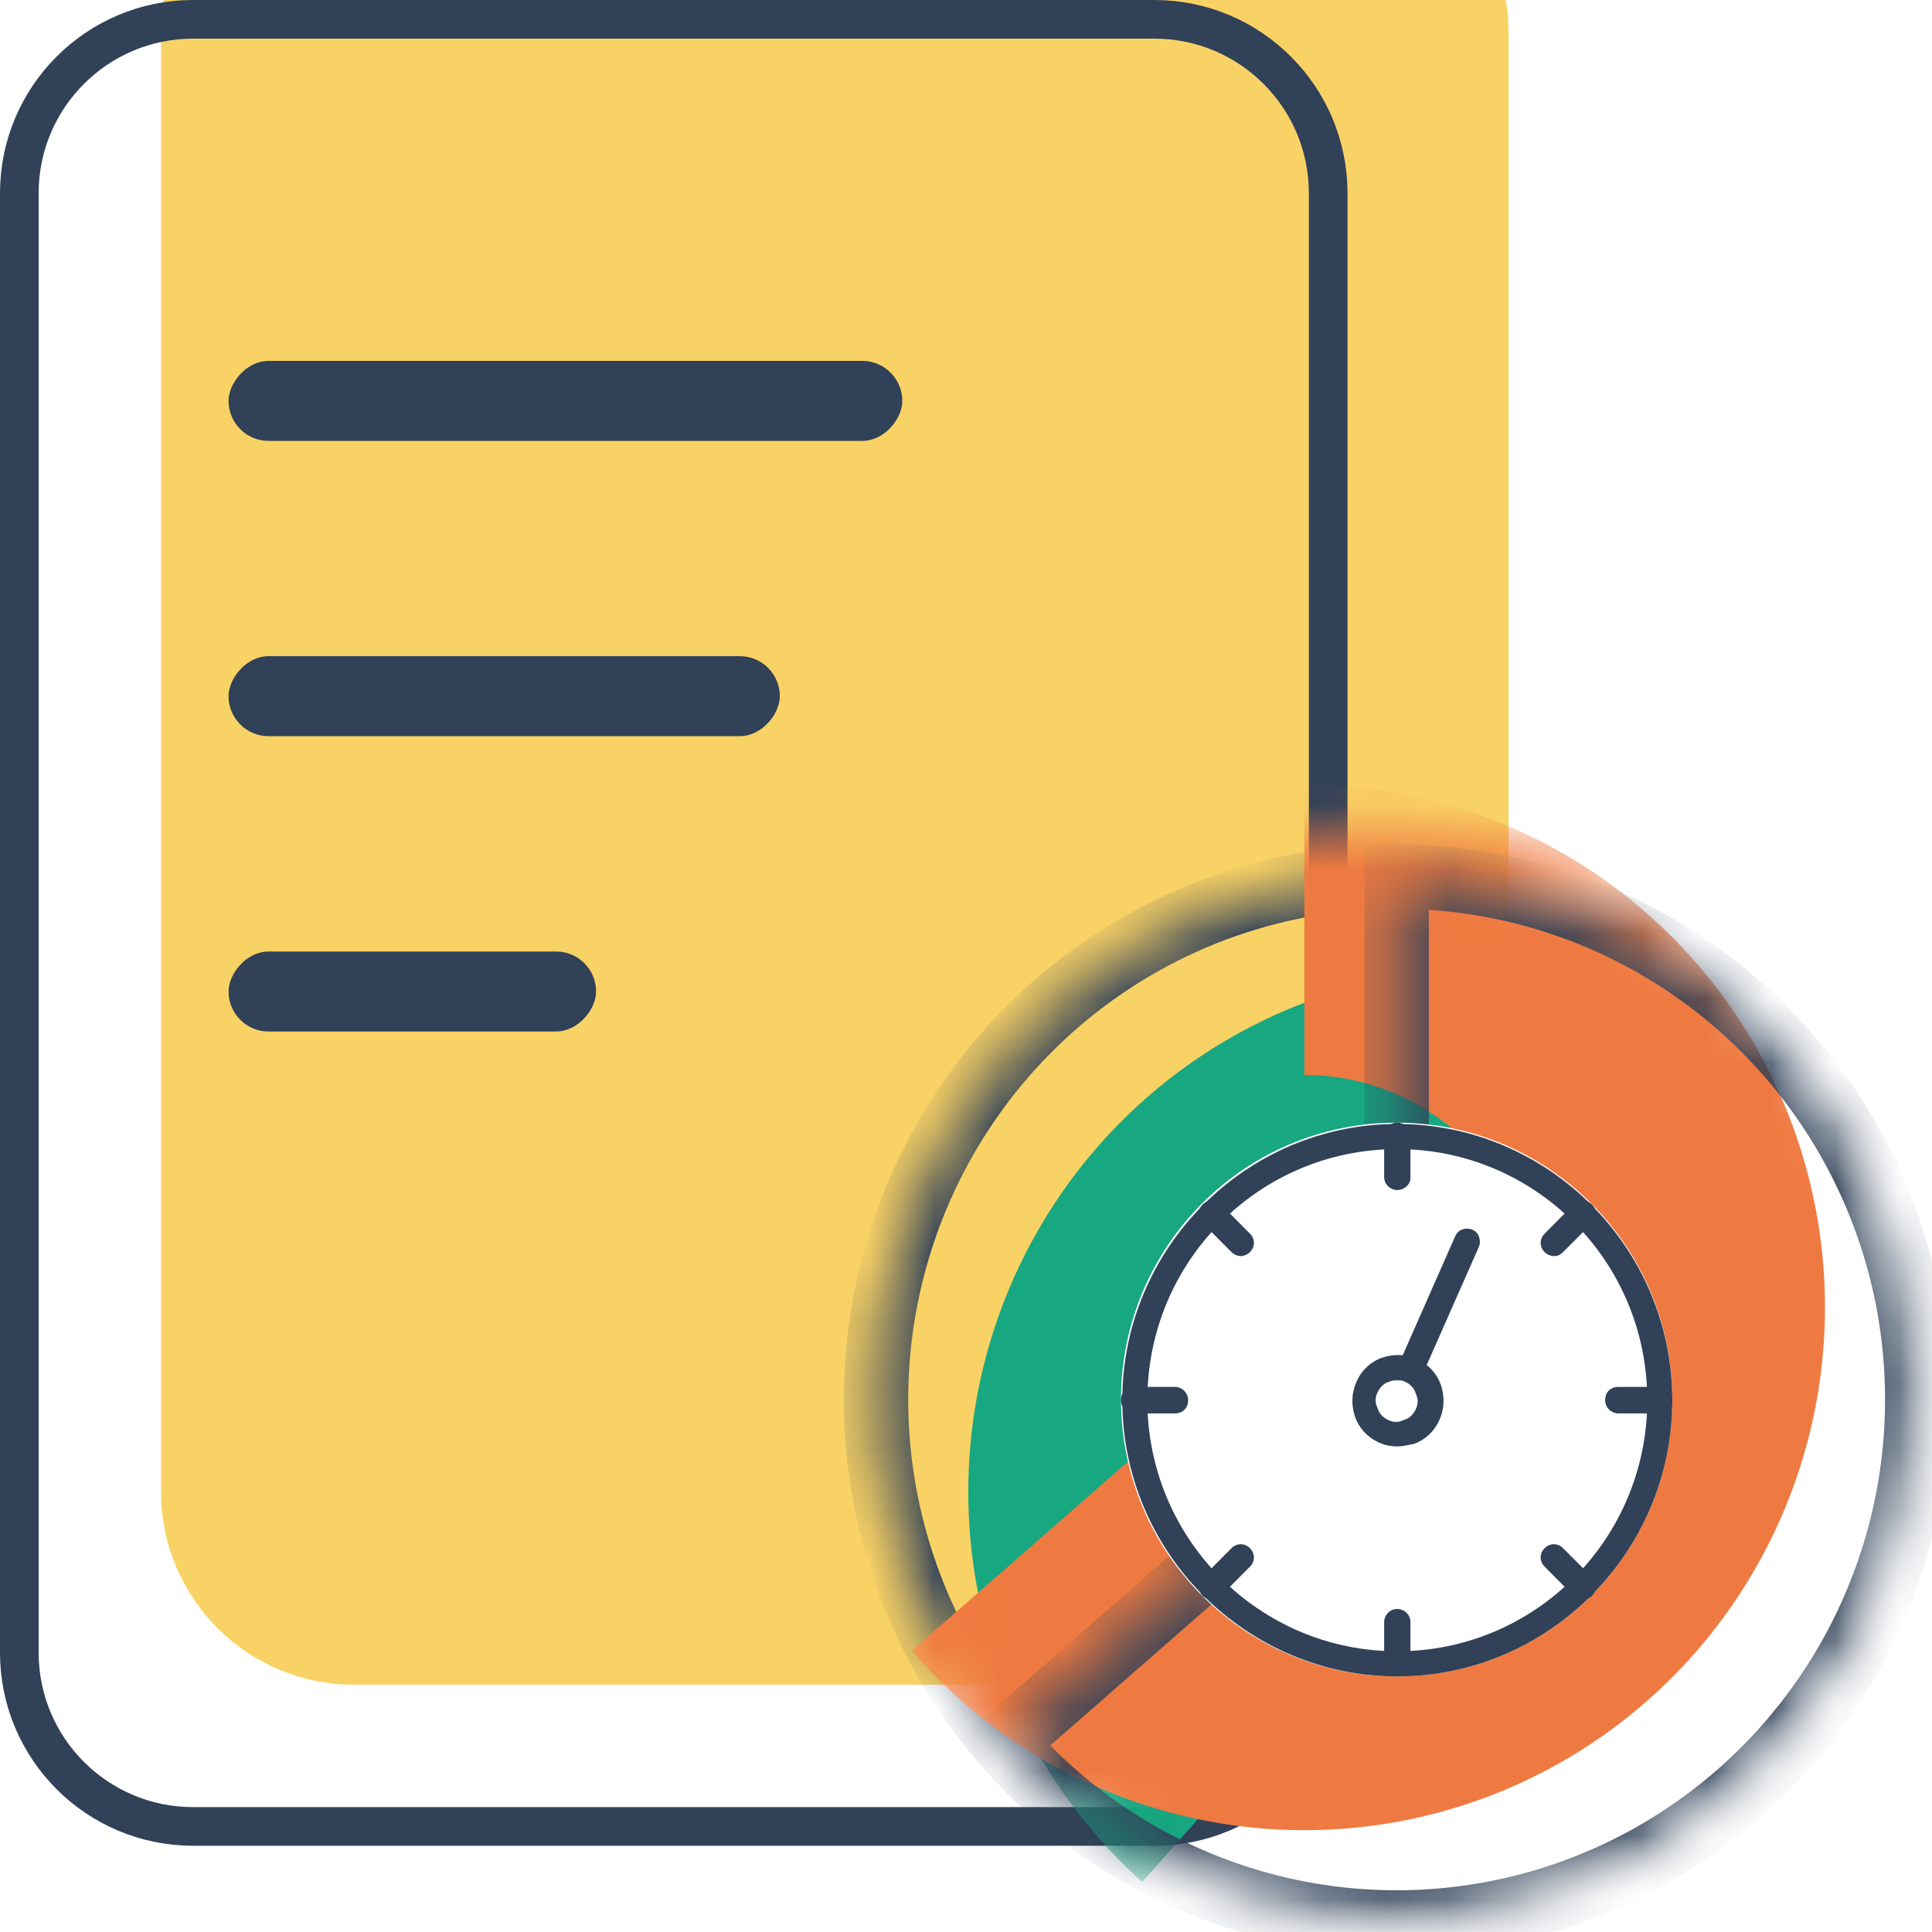
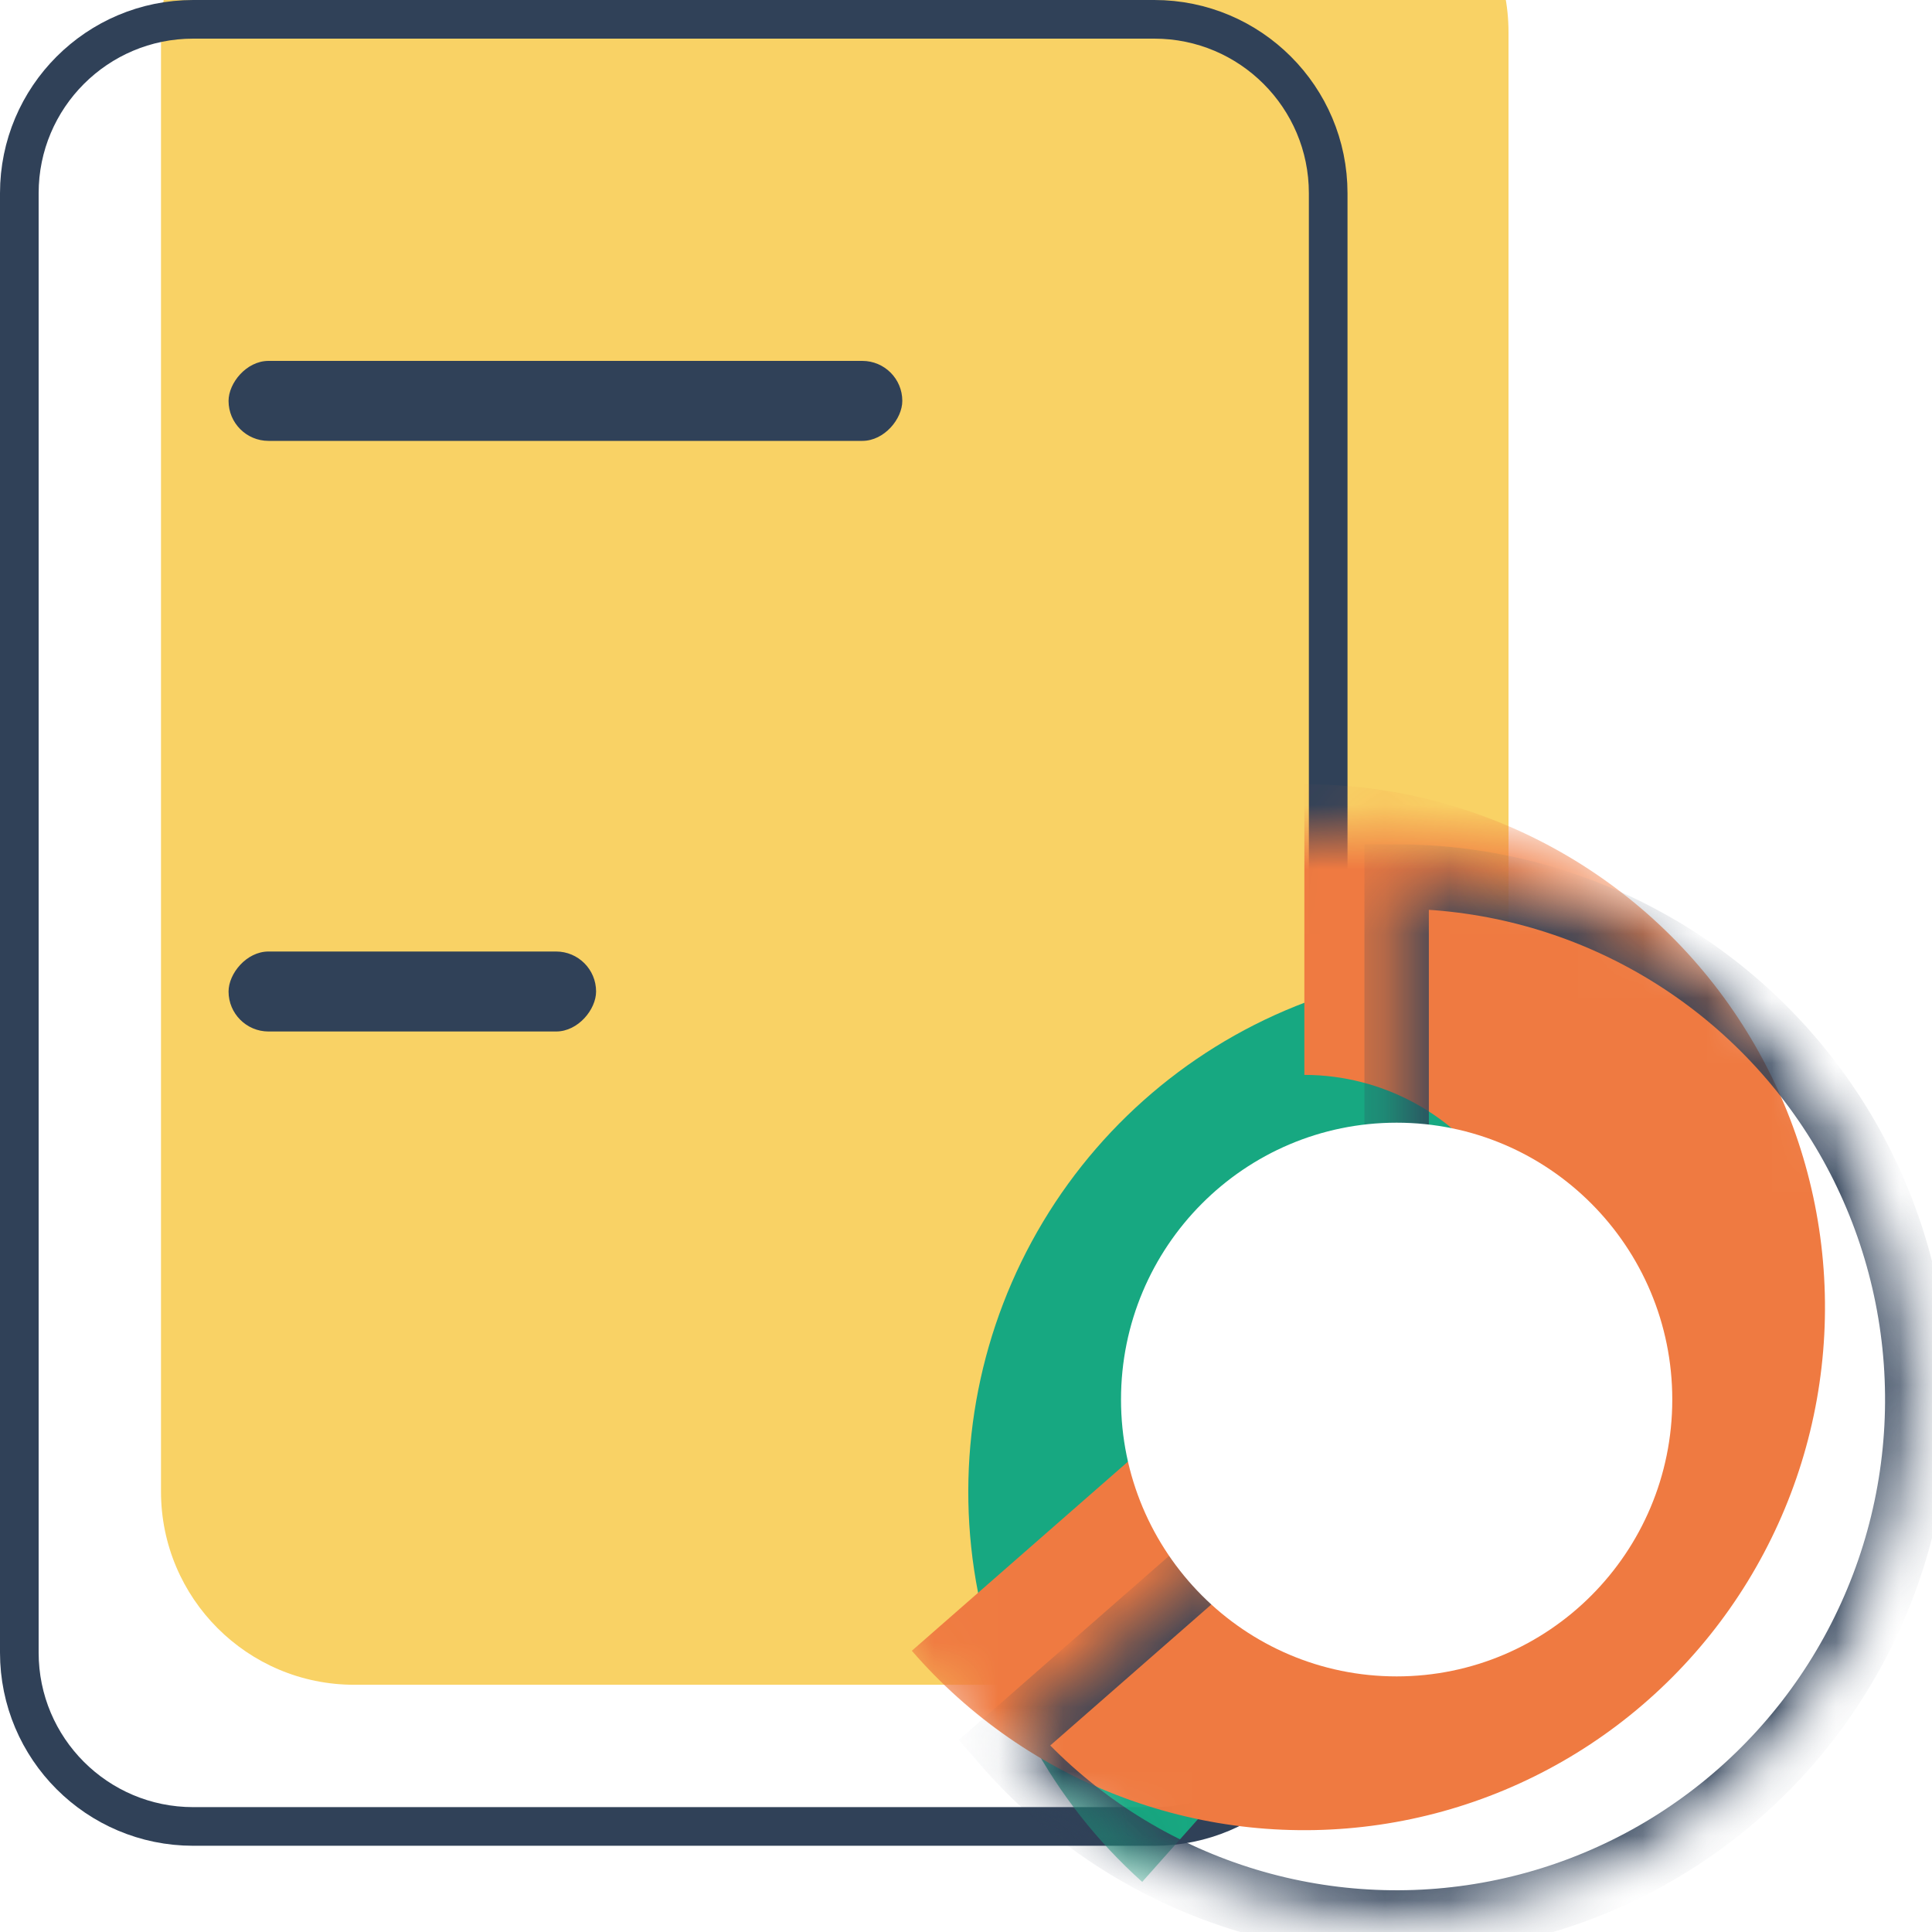
<svg xmlns="http://www.w3.org/2000/svg" width="30" height="30" viewBox="0 0 30 30" fill="none">
  <g filter="url(#filter0_i_2185_2362)">
    <path d="M0 3C0 1.343 1.343 0 3 0H17.924C19.581 0 20.924 1.343 20.924 3V25.661C20.924 27.318 19.581 28.661 17.924 28.661H3C1.343 28.661 0 27.318 0 25.661V3Z" fill="#F9D265" />
  </g>
  <path d="M0.3 3C0.3 1.509 1.509 0.3 3 0.3H17.924C19.415 0.3 20.624 1.509 20.624 3V25.661C20.624 27.153 19.415 28.361 17.924 28.361H3C1.509 28.361 0.3 27.153 0.3 25.661V3Z" stroke="#304158" stroke-width="0.6" />
  <rect width="5.707" height="1.242" rx="0.621" transform="matrix(1 8.78171e-08 8.70302e-08 -1 3.549 16.017)" fill="#304158" />
-   <rect width="8.56" height="1.242" rx="0.621" transform="matrix(1 8.78171e-08 8.70302e-08 -1 3.549 11.431)" fill="#304158" />
  <rect width="10.462" height="1.242" rx="0.621" transform="matrix(1 8.78171e-08 8.70302e-08 -1 3.549 6.846)" fill="#304158" />
  <mask id="mask0_2185_2362" style="mask-type:alpha" maskUnits="userSpaceOnUse" x="12" y="12" width="18" height="18">
    <circle cx="21.429" cy="21.429" r="8.571" fill="#D9D9D9" />
  </mask>
  <g mask="url(#mask0_2185_2362)">
    <mask id="path-7-inside-1_2185_2362" fill="white">
-       <path d="M16.303 27.789C14.898 26.529 13.975 24.816 13.693 22.944C13.412 21.073 13.79 19.162 14.762 17.541C15.734 15.92 17.239 14.691 19.017 14.066C20.796 13.441 22.735 13.46 24.501 14.119L22.937 18.35C22.152 18.057 21.291 18.049 20.501 18.327C19.711 18.604 19.043 19.15 18.611 19.87C18.179 20.59 18.011 21.439 18.136 22.27C18.261 23.101 18.671 23.863 19.295 24.422L16.303 27.789Z" />
-     </mask>
+       </mask>
    <g filter="url(#filter1_i_2185_2362)">
      <path d="M16.303 27.789C14.898 26.529 13.975 24.816 13.693 22.944C13.412 21.073 13.79 19.162 14.762 17.541C15.734 15.92 17.239 14.691 19.017 14.066C20.796 13.441 22.735 13.46 24.501 14.119L22.937 18.35C22.152 18.057 21.291 18.049 20.501 18.327C19.711 18.604 19.043 19.15 18.611 19.87C18.179 20.59 18.011 21.439 18.136 22.27C18.261 23.101 18.671 23.863 19.295 24.422L16.303 27.789Z" fill="#17A881" />
    </g>
    <path d="M16.303 27.789C14.898 26.529 13.975 24.816 13.693 22.944C13.412 21.073 13.79 19.162 14.762 17.541C15.734 15.92 17.239 14.691 19.017 14.066C20.796 13.441 22.735 13.46 24.501 14.119L22.937 18.35C22.152 18.057 21.291 18.049 20.501 18.327C19.711 18.604 19.043 19.15 18.611 19.87C18.179 20.59 18.011 21.439 18.136 22.27C18.261 23.101 18.671 23.863 19.295 24.422L16.303 27.789Z" stroke="#304158" mask="url(#path-7-inside-1_2185_2362)" />
    <mask id="path-8-inside-2_2185_2362" fill="white">
      <path d="M21.687 13.611C23.04 13.611 24.371 13.952 25.559 14.603C26.747 15.254 27.753 16.194 28.485 17.337C29.217 18.479 29.652 19.788 29.75 21.144C29.848 22.5 29.606 23.858 29.045 25.095C28.485 26.332 27.624 27.408 26.543 28.224C25.461 29.041 24.192 29.571 22.854 29.767C21.515 29.963 20.148 29.819 18.88 29.347C17.611 28.875 16.48 28.091 15.592 27.066L18.98 24.101C19.374 24.556 19.877 24.904 20.44 25.114C21.004 25.324 21.611 25.388 22.205 25.301C22.8 25.214 23.363 24.978 23.844 24.616C24.324 24.253 24.707 23.775 24.956 23.226C25.204 22.676 25.312 22.073 25.269 21.471C25.225 20.868 25.032 20.287 24.707 19.779C24.381 19.272 23.934 18.854 23.407 18.565C22.879 18.276 22.288 18.124 21.687 18.124V13.611Z" />
    </mask>
    <g filter="url(#filter2_i_2185_2362)">
      <path d="M21.687 13.611C23.04 13.611 24.371 13.952 25.559 14.603C26.747 15.254 27.753 16.194 28.485 17.337C29.217 18.479 29.652 19.788 29.75 21.144C29.848 22.5 29.606 23.858 29.045 25.095C28.485 26.332 27.624 27.408 26.543 28.224C25.461 29.041 24.192 29.571 22.854 29.767C21.515 29.963 20.148 29.819 18.88 29.347C17.611 28.875 16.48 28.091 15.592 27.066L18.98 24.101C19.374 24.556 19.877 24.904 20.44 25.114C21.004 25.324 21.611 25.388 22.205 25.301C22.8 25.214 23.363 24.978 23.844 24.616C24.324 24.253 24.707 23.775 24.956 23.226C25.204 22.676 25.312 22.073 25.269 21.471C25.225 20.868 25.032 20.287 24.707 19.779C24.381 19.272 23.934 18.854 23.407 18.565C22.879 18.276 22.288 18.124 21.687 18.124V13.611Z" fill="#EF7A41" />
    </g>
    <path d="M21.687 13.611C23.04 13.611 24.371 13.952 25.559 14.603C26.747 15.254 27.753 16.194 28.485 17.337C29.217 18.479 29.652 19.788 29.75 21.144C29.848 22.5 29.606 23.858 29.045 25.095C28.485 26.332 27.624 27.408 26.543 28.224C25.461 29.041 24.192 29.571 22.854 29.767C21.515 29.963 20.148 29.819 18.88 29.347C17.611 28.875 16.48 28.091 15.592 27.066L18.98 24.101C19.374 24.556 19.877 24.904 20.44 25.114C21.004 25.324 21.611 25.388 22.205 25.301C22.8 25.214 23.363 24.978 23.844 24.616C24.324 24.253 24.707 23.775 24.956 23.226C25.204 22.676 25.312 22.073 25.269 21.471C25.225 20.868 25.032 20.287 24.707 19.779C24.381 19.272 23.934 18.854 23.407 18.565C22.879 18.276 22.288 18.124 21.687 18.124V13.611Z" stroke="#304158" mask="url(#path-8-inside-2_2185_2362)" />
    <ellipse cx="21.687" cy="21.732" rx="4.28" ry="4.299" fill="white" />
-     <path d="M21.697 26.031C19.348 26.031 17.427 24.102 17.427 21.742C17.427 19.382 19.348 17.453 21.697 17.453C24.046 17.453 25.967 19.382 25.967 21.742C25.967 24.102 24.046 26.031 21.697 26.031ZM21.697 17.843C19.552 17.843 17.816 19.587 17.816 21.742C17.816 23.896 19.552 25.641 21.697 25.641C23.842 25.641 25.579 23.896 25.579 21.742C25.579 19.587 23.842 17.843 21.697 17.843Z" fill="#304158" />
-     <path d="M21.697 18.479C21.595 18.479 21.493 18.397 21.493 18.274V17.637C21.493 17.535 21.574 17.432 21.697 17.432C21.799 17.432 21.901 17.514 21.901 17.637V18.294C21.901 18.397 21.799 18.479 21.697 18.479ZM24.128 19.505C24.087 19.505 24.026 19.484 23.985 19.443C23.903 19.361 23.903 19.238 23.985 19.156L24.434 18.704C24.516 18.622 24.639 18.622 24.721 18.704C24.802 18.787 24.802 18.91 24.721 18.992L24.271 19.443C24.23 19.484 24.189 19.505 24.128 19.505ZM25.762 21.947H25.129C25.027 21.947 24.925 21.865 24.925 21.742C24.925 21.619 25.006 21.536 25.129 21.536H25.762C25.864 21.536 25.967 21.619 25.967 21.742C25.967 21.865 25.885 21.947 25.762 21.947ZM24.578 24.84C24.537 24.84 24.475 24.82 24.434 24.779L23.985 24.327C23.903 24.245 23.903 24.122 23.985 24.04C24.067 23.958 24.189 23.958 24.271 24.04L24.721 24.491C24.802 24.573 24.802 24.697 24.721 24.779C24.68 24.82 24.618 24.84 24.578 24.84ZM21.697 26.03C21.595 26.03 21.493 25.948 21.493 25.825V25.189C21.493 25.087 21.574 24.984 21.697 24.984C21.799 24.984 21.901 25.066 21.901 25.189V25.825C21.901 25.948 21.799 26.03 21.697 26.03ZM18.817 24.84C18.776 24.84 18.714 24.82 18.674 24.779C18.592 24.697 18.592 24.573 18.674 24.491L19.123 24.04C19.205 23.958 19.327 23.958 19.409 24.04C19.491 24.122 19.491 24.245 19.409 24.327L18.96 24.779C18.919 24.82 18.878 24.84 18.817 24.84ZM18.245 21.947H17.611C17.509 21.947 17.407 21.865 17.407 21.742C17.407 21.619 17.489 21.536 17.611 21.536H18.245C18.347 21.536 18.449 21.619 18.449 21.742C18.449 21.865 18.367 21.947 18.245 21.947ZM19.266 19.505C19.225 19.505 19.164 19.484 19.123 19.443L18.674 18.992C18.592 18.91 18.592 18.787 18.674 18.704C18.755 18.622 18.878 18.622 18.96 18.704L19.409 19.156C19.491 19.238 19.491 19.361 19.409 19.443C19.368 19.484 19.307 19.505 19.266 19.505ZM21.697 22.46C21.595 22.46 21.493 22.439 21.411 22.398C21.227 22.316 21.105 22.173 21.043 22.008C20.982 21.824 20.982 21.639 21.064 21.454C21.145 21.27 21.288 21.146 21.452 21.085C21.636 21.023 21.82 21.023 22.003 21.105C22.187 21.188 22.31 21.331 22.371 21.495C22.433 21.68 22.433 21.865 22.351 22.049C22.269 22.234 22.126 22.357 21.963 22.419C21.86 22.439 21.779 22.46 21.697 22.46ZM21.697 21.434C21.656 21.434 21.615 21.434 21.574 21.454C21.493 21.475 21.431 21.536 21.391 21.619C21.35 21.701 21.35 21.783 21.391 21.865C21.411 21.947 21.472 22.008 21.554 22.049C21.636 22.09 21.717 22.09 21.799 22.049C21.881 22.029 21.942 21.967 21.983 21.885C22.024 21.803 22.024 21.721 21.983 21.639C21.963 21.557 21.901 21.495 21.82 21.454C21.779 21.434 21.738 21.434 21.697 21.434Z" fill="#304158" />
-     <path d="M21.902 21.475C21.881 21.475 21.84 21.475 21.82 21.454C21.718 21.413 21.677 21.29 21.718 21.188L22.596 19.197C22.637 19.094 22.76 19.053 22.862 19.094C22.964 19.135 23.005 19.259 22.964 19.361L22.085 21.352C22.065 21.434 21.983 21.475 21.902 21.475Z" fill="#304158" />
  </g>
  <defs>
    <filter id="filter0_i_2185_2362" x="0" y="0" width="20.924" height="28.661" filterUnits="userSpaceOnUse" color-interpolation-filters="sRGB">
      <feFlood flood-opacity="0" result="BackgroundImageFix" />
      <feBlend mode="normal" in="SourceGraphic" in2="BackgroundImageFix" result="shape" />
      <feColorMatrix in="SourceAlpha" type="matrix" values="0 0 0 0 0 0 0 0 0 0 0 0 0 0 0 0 0 0 127 0" result="hardAlpha" />
      <feOffset dx="2.5" dy="-2.5" />
      <feComposite in2="hardAlpha" operator="arithmetic" k2="-1" k3="1" />
      <feColorMatrix type="matrix" values="0 0 0 0 1 0 0 0 0 0.894 0 0 0 0 0.604 0 0 0 1 0" />
      <feBlend mode="normal" in2="shape" result="effect1_innerShadow_2185_2362" />
    </filter>
    <filter id="filter1_i_2185_2362" x="13.602" y="13.611" width="10.899" height="14.179" filterUnits="userSpaceOnUse" color-interpolation-filters="sRGB">
      <feFlood flood-opacity="0" result="BackgroundImageFix" />
      <feBlend mode="normal" in="SourceGraphic" in2="BackgroundImageFix" result="shape" />
      <feColorMatrix in="SourceAlpha" type="matrix" values="0 0 0 0 0 0 0 0 0 0 0 0 0 0 0 0 0 0 127 0" result="hardAlpha" />
      <feOffset dx="1.433" dy="1.433" />
      <feComposite in2="hardAlpha" operator="arithmetic" k2="-1" k3="1" />
      <feColorMatrix type="matrix" values="0 0 0 0 0.235 0 0 0 0 0.796 0 0 0 0 0.627 0 0 0 1 0" />
      <feBlend mode="normal" in2="shape" result="effect1_innerShadow_2185_2362" />
    </filter>
    <filter id="filter2_i_2185_2362" x="15.592" y="13.611" width="14.18" height="16.241" filterUnits="userSpaceOnUse" color-interpolation-filters="sRGB">
      <feFlood flood-opacity="0" result="BackgroundImageFix" />
      <feBlend mode="normal" in="SourceGraphic" in2="BackgroundImageFix" result="shape" />
      <feColorMatrix in="SourceAlpha" type="matrix" values="0 0 0 0 0 0 0 0 0 0 0 0 0 0 0 0 0 0 127 0" result="hardAlpha" />
      <feOffset dx="-1.433" dy="-1.433" />
      <feComposite in2="hardAlpha" operator="arithmetic" k2="-1" k3="1" />
      <feColorMatrix type="matrix" values="0 0 0 0 0.922 0 0 0 0 0.365 0 0 0 0 0.141 0 0 0 1 0" />
      <feBlend mode="normal" in2="shape" result="effect1_innerShadow_2185_2362" />
    </filter>
  </defs>
</svg>